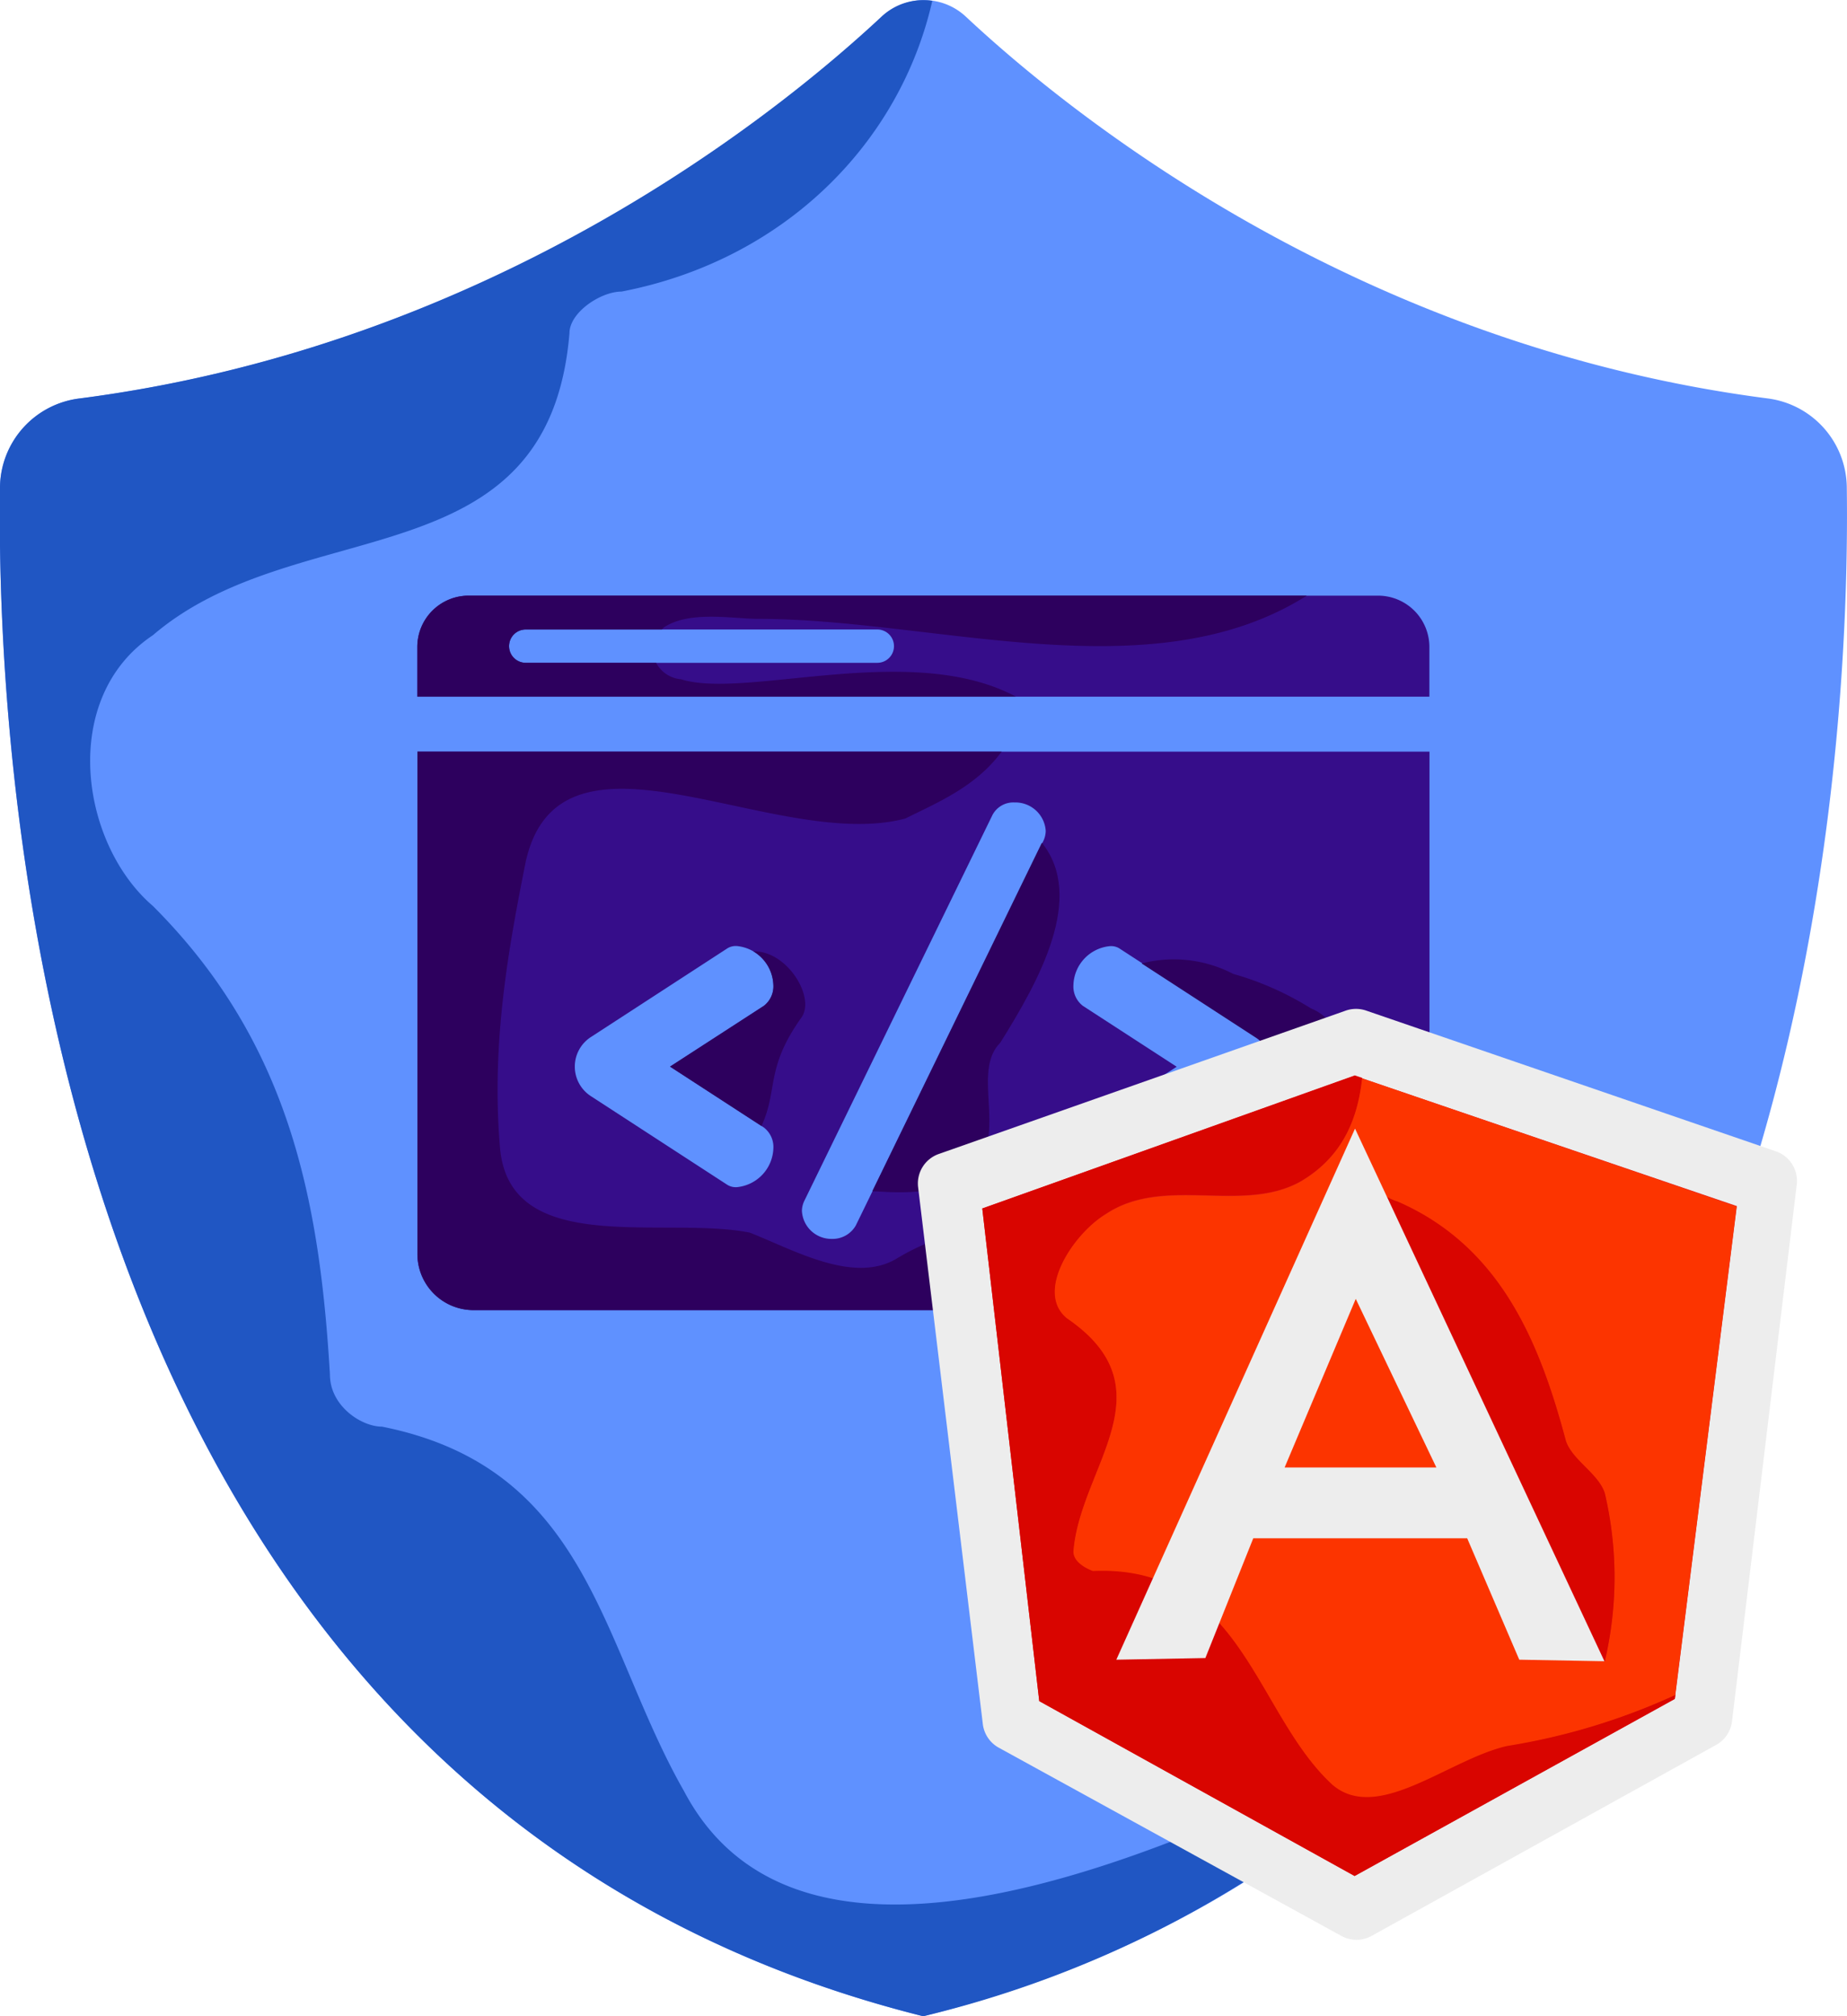
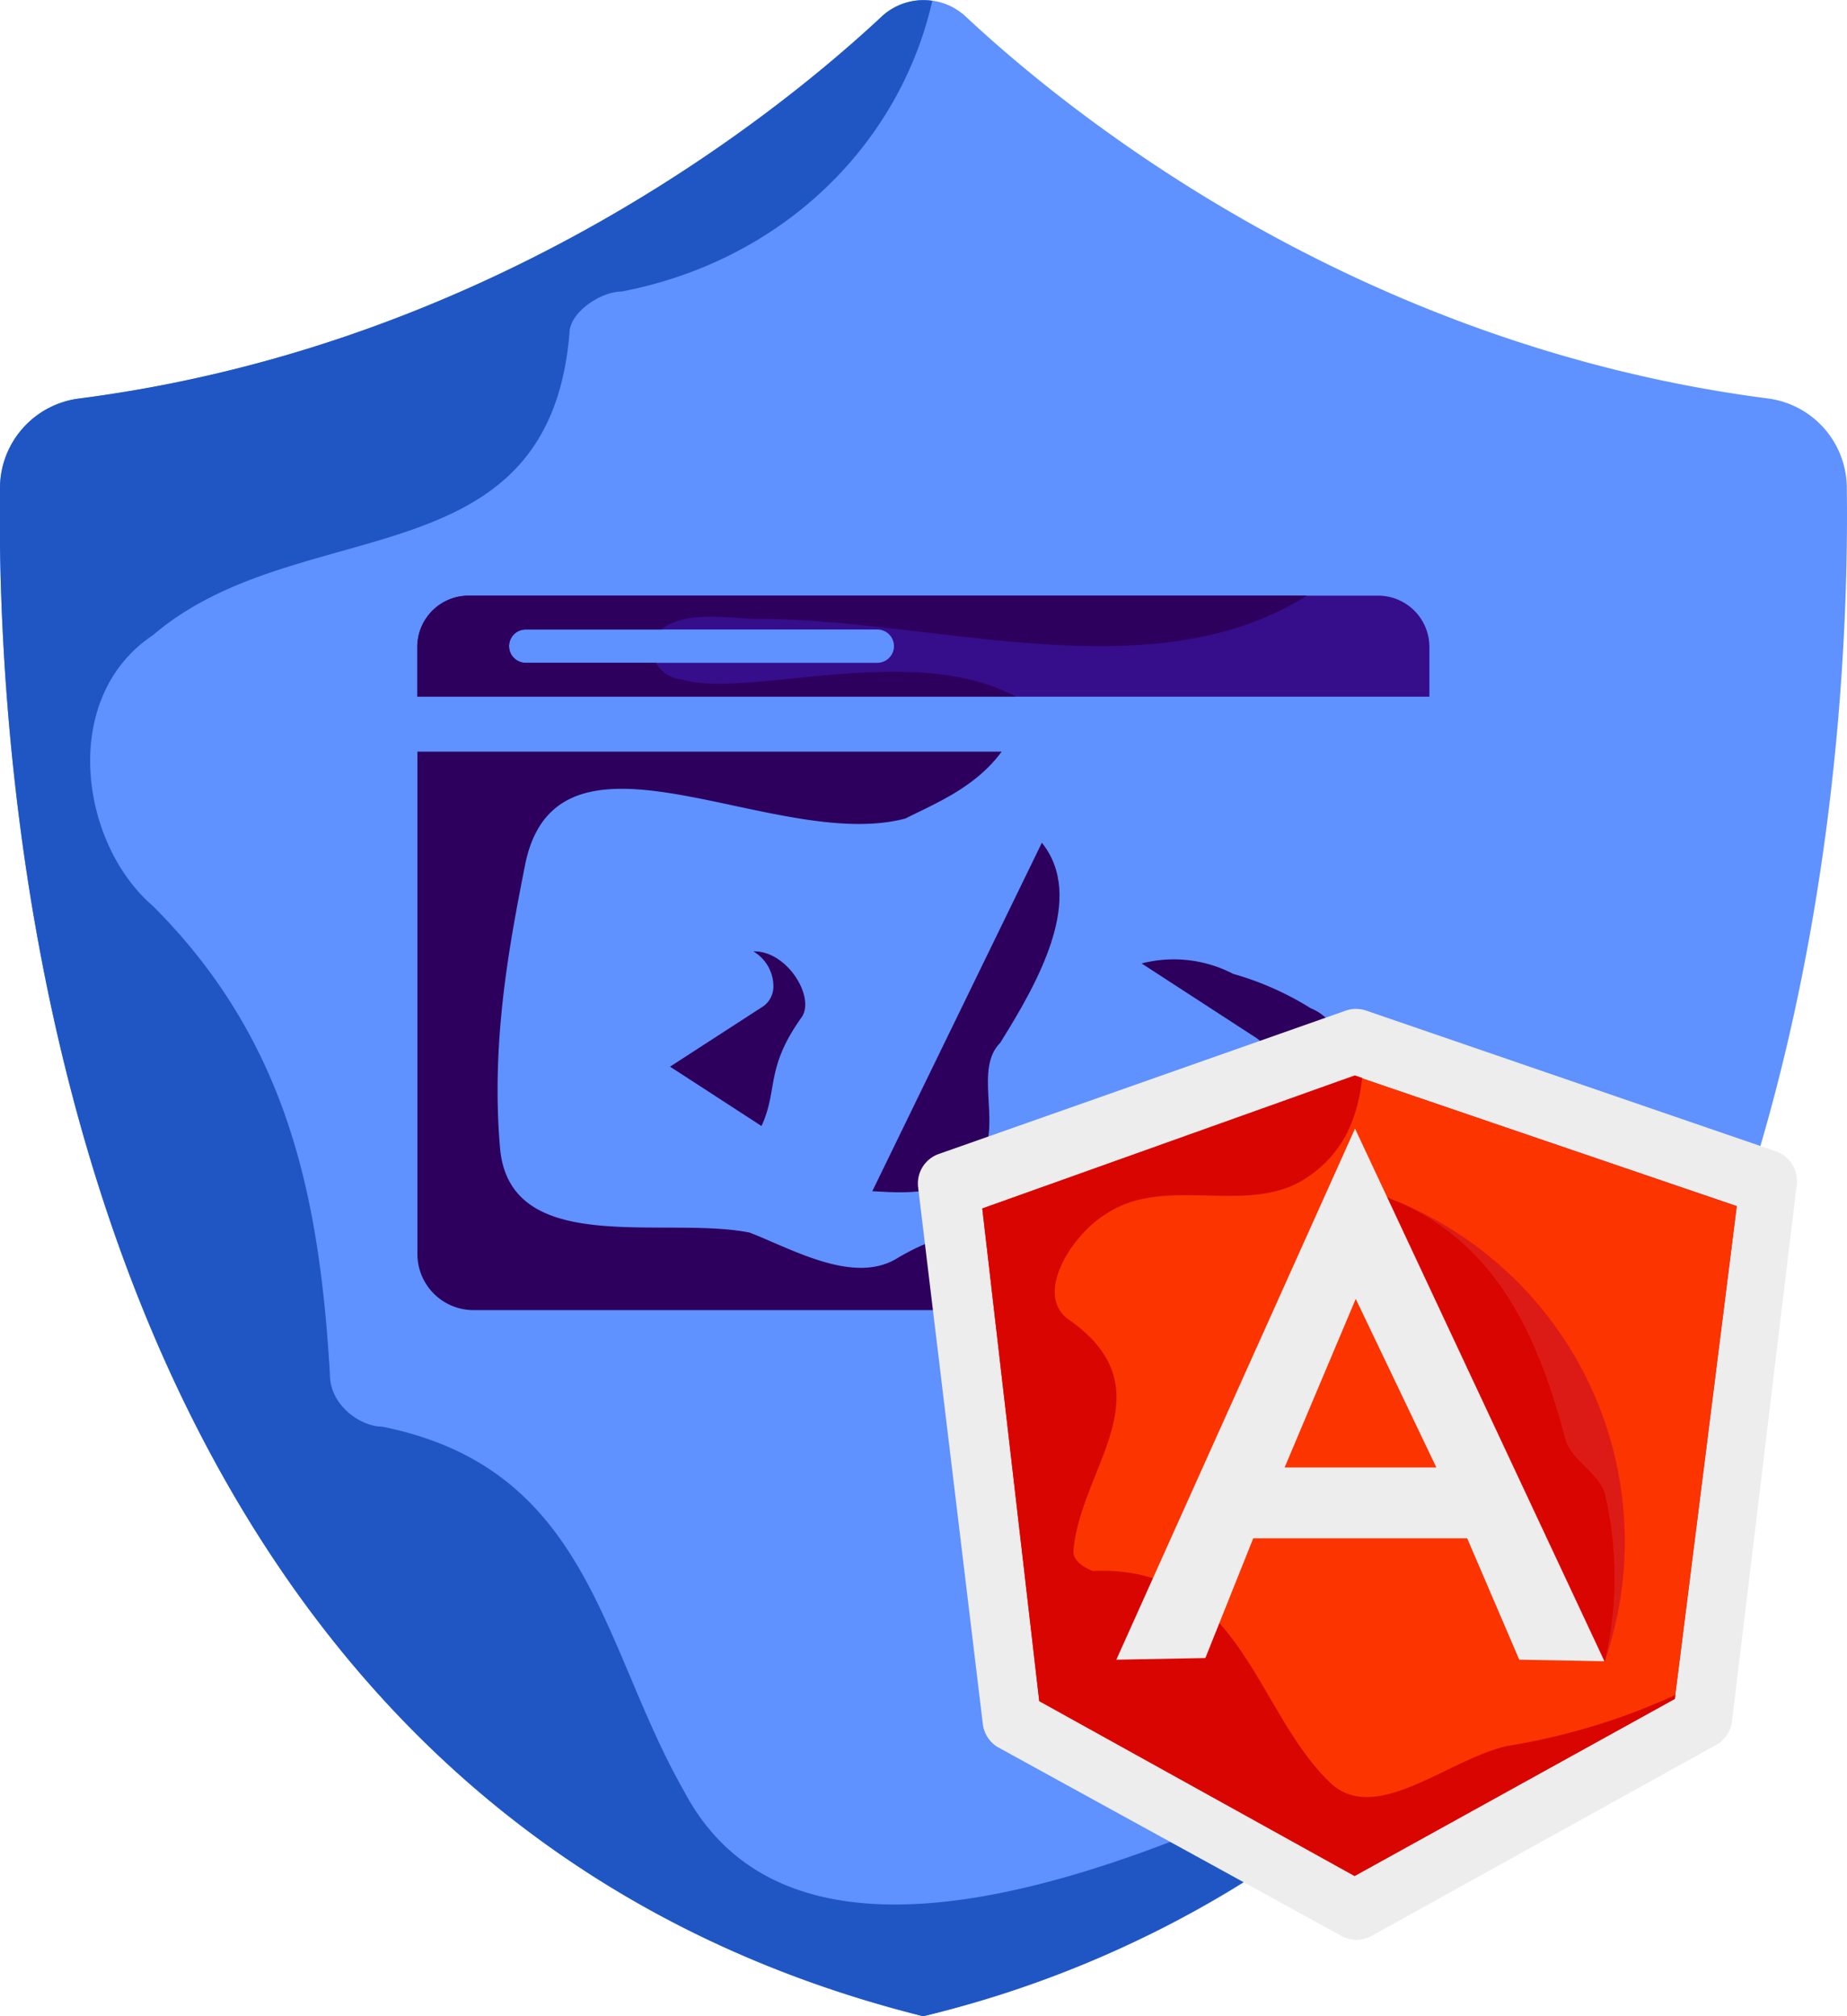
<svg xmlns="http://www.w3.org/2000/svg" viewBox="0 0 177.35 193.62">
  <defs>
    <style>.cls-1{fill:#5f91ff;}.cls-2{fill:#2056c3;}.cls-3{fill:#360d8a;}.cls-4{fill:#2d005e;}.cls-5{fill:#ededed;}.cls-6{fill:#dd1b16;}.cls-7{fill:#d90500;}.cls-8{fill:#fc3400;}</style>
  </defs>
  <title>Asset 106</title>
  <g id="Layer_2" data-name="Layer 2">
    <g id="Layer_1-2" data-name="Layer 1">
      <path class="cls-1" d="M177.33,46.75a8.7,8.7,0,0,0-7.61-8.49c-39.65-5.13-67.17-27.47-77-36.68a5.88,5.88,0,0,0-8,0c-9.86,9.21-37.39,31.55-77,36.68A8.69,8.69,0,0,0,0,46.75c-.39,28.36,4.5,125.83,88.65,146.87C172.83,172.58,177.72,75.11,177.33,46.75Z" />
      <path class="cls-2" d="M121.68,173c-18,8-46,18-56-1-8-14-9-31-29-35-2,0-5-2-5-5-1-17-4-32-17-45-7-6-9-20,0-26,14-12,38-5,40-29,0-2,3-4,5-4C75.24,25,86.4,13.81,89.52.08a5.86,5.86,0,0,0-4.86,1.5c-9.86,9.21-37.39,31.55-77,36.68A8.69,8.69,0,0,0,0,46.75c-.39,28.36,4.5,125.83,88.65,146.87a103.49,103.49,0,0,0,43.18-22A19.34,19.34,0,0,0,121.68,173Z" />
      <path class="cls-3" d="M132.34,57.2H45a4.93,4.93,0,0,0-4.93,4.93V66.9h97.18V62.13A4.93,4.93,0,0,0,132.34,57.2Zm-48.1,6.45H50.48a1.6,1.6,0,1,1,0-3.2H84.24a1.6,1.6,0,1,1,0,3.2Z" />
-       <path class="cls-3" d="M40.08,72.18v48.24a5.39,5.39,0,0,0,5.4,5.39h86.39a5.39,5.39,0,0,0,5.39-5.39V72.18Zm33.26,36.09a2.36,2.36,0,0,1,.92,2A3.88,3.88,0,0,1,70.78,114a1.54,1.54,0,0,1-1-.26l-13-8.45a3.38,3.38,0,0,1,0-5.73l13-8.45a1.54,1.54,0,0,1,1-.26,3.88,3.88,0,0,1,3.48,3.74,2.36,2.36,0,0,1-.92,2l-9,5.83Zm26.83-27.49-18,36.91a2.56,2.56,0,0,1-2.3,1.28A2.83,2.83,0,0,1,77,116.26a2.31,2.31,0,0,1,.26-1l18-36.92a2.26,2.26,0,0,1,2.15-1.28,2.92,2.92,0,0,1,3,2.71A2.3,2.3,0,0,1,100.17,80.78Zm20.38,24.52-13,8.45a1.51,1.51,0,0,1-1,.26,3.87,3.87,0,0,1-3.48-3.74,2.34,2.34,0,0,1,.92-2l9-5.83-9-5.84a2.34,2.34,0,0,1-.92-2,3.87,3.87,0,0,1,3.48-3.74,1.51,1.51,0,0,1,1,.26l13,8.45a3.39,3.39,0,0,1,0,5.73Z" />
      <path class="cls-4" d="M65.39,65.23A3,3,0,0,1,63,63.65H50.48a1.6,1.6,0,1,1,0-3.2H63.56c.06-.06.1-.13.17-.19,2.48-1.66,6.63-.83,9.11-.83,16.92,0,37.74,7.17,52.64-2.23H45a4.93,4.93,0,0,0-4.93,4.93V66.9H97.55C87.48,61.52,71.62,67.19,65.39,65.23Z" />
      <path class="cls-4" d="M97.7,119.2c-3.32-1.66-7.46-.83-11.6,1.66S76.16,120,72,118.37c-8.28-1.66-23.19,2.49-24-8.28-.83-10,.83-19.06,2.48-27.34,3.32-14.92,24-.83,36.46-4.15,3-1.51,6.72-3,9.24-6.42H40.08v48.24a5.39,5.39,0,0,0,5.4,5.39h62.87C104.79,123.53,101.31,121.17,97.7,119.2Z" />
      <path class="cls-4" d="M83.76,114.39c4,.25,8.06.37,10.62-3.48,1.66-3.31-.82-8.28,1.66-10.77,3.76-6,8.19-14,4-19.21Z" />
      <path class="cls-4" d="M74.26,94.6a2.36,2.36,0,0,1-.92,2l-9,5.83,8.78,5.7c1.63-3.57.33-5.51,3.87-10.47,1.29-1.94-1.43-6.38-4.65-6.3A3.92,3.92,0,0,1,74.26,94.6Z" />
      <path class="cls-4" d="M125.87,96.83a29,29,0,0,0-7.46-3.31,12.37,12.37,0,0,0-8.79-1l10.93,7.1a3.39,3.39,0,0,1,0,5.73l-11,7.11c5.45,3.06,11.93-1.86,17.1-4.81C130.84,105.94,130,98.49,125.87,96.83Z" />
      <path class="cls-5" d="M129.16,97.07l-39,13.74a3,3,0,0,0-2,3.22l6.21,51.52a3,3,0,0,0,1.55,2.29l32.87,18.06a3,3,0,0,0,2.92,0l33.06-18.33a3,3,0,0,0,1.54-2.28l6.21-51.5a3,3,0,0,0-2-3.23l-39.3-13.5A3,3,0,0,0,129.16,97.07Z" />
      <polygon class="cls-6" points="130.07 103.31 130.07 103.31 94.32 116.05 94.32 116.05 99.79 163.35 130.07 180.15 160.82 163.13 166.77 115.82 166.77 115.82 130.07 103.31" />
      <path class="cls-7" d="M144.76,167.62c-5.6,1.25-12.44,7.47-16.8,3.73-7.47-6.84-8.71-21.15-23-20.53,0,0-1.87-.62-1.87-1.86.62-8.09,9.33-15.56-.62-22.4-3.11-2.49.62-8.09,3.73-10,5.6-3.73,13.07,0,18.67-3.11,4-2.34,5.51-5.95,5.94-9.94l-.72-.24h0L94.32,116.05h0l5.47,47.31,30.28,16.79,30.75-17,.05-.4A62.26,62.26,0,0,1,144.76,167.62Z" />
-       <path class="cls-8" d="M130.79,103.55c-.43,4-1.93,7.6-5.94,9.94-5.6,3.11-13.07-.62-18.67,3.11-3.11,1.87-6.84,7.47-3.73,10,10,6.84,1.24,14.31.62,22.4,0,1.24,1.87,1.86,1.87,1.86,14.31-.62,15.55,13.69,23,20.53,4.36,3.74,11.2-2.48,16.8-3.73a62.26,62.26,0,0,0,16.11-4.89l5.9-46.91h0Zm23.3,56c-6.22-1.24-8.71-6.84-10.58-11.2-4.72-11.21-11.11-23-11.76-34.79a4.81,4.81,0,0,1-.68-1.29,4.81,4.81,0,0,0,.68,1.29c0-.64-.06-1.28-.06-1.92,0,.64,0,1.28.06,1.92a4.4,4.4,0,0,0,2.43,1.82c10,4.35,13.69,13.68,16.18,23,.62,1.86,3.11,3.11,3.73,5A35.33,35.33,0,0,1,154.09,159.53Z" />
+       <path class="cls-8" d="M130.79,103.55c-.43,4-1.93,7.6-5.94,9.94-5.6,3.11-13.07-.62-18.67,3.11-3.11,1.87-6.84,7.47-3.73,10,10,6.84,1.24,14.31.62,22.4,0,1.24,1.87,1.86,1.87,1.86,14.31-.62,15.55,13.69,23,20.53,4.36,3.74,11.2-2.48,16.8-3.73a62.26,62.26,0,0,0,16.11-4.89l5.9-46.91h0Zm23.3,56c-6.22-1.24-8.71-6.84-10.58-11.2-4.72-11.21-11.11-23-11.76-34.79a4.81,4.81,0,0,1-.68-1.29,4.81,4.81,0,0,0,.68,1.29c0-.64-.06-1.28-.06-1.92,0,.64,0,1.28.06,1.92a4.4,4.4,0,0,0,2.43,1.82A35.33,35.33,0,0,1,154.09,159.53Z" />
      <path class="cls-7" d="M150.36,138.38c-2.49-9.34-6.22-18.67-16.18-23a4.4,4.4,0,0,1-2.43-1.82c.65,11.8,7,23.58,11.76,34.79,1.87,4.36,4.36,10,10.58,11.2a35.33,35.33,0,0,0,0-16.17C153.47,141.49,151,140.24,150.36,138.38Z" />
      <path class="cls-5" d="M130.11,108.38h0l-22.92,51,8.55-.16,4.6-11.5h20.54l5,11.66,8.18.15Zm.07,16.35,7.74,16.19H123.35Z" />
    </g>
  </g>
</svg>